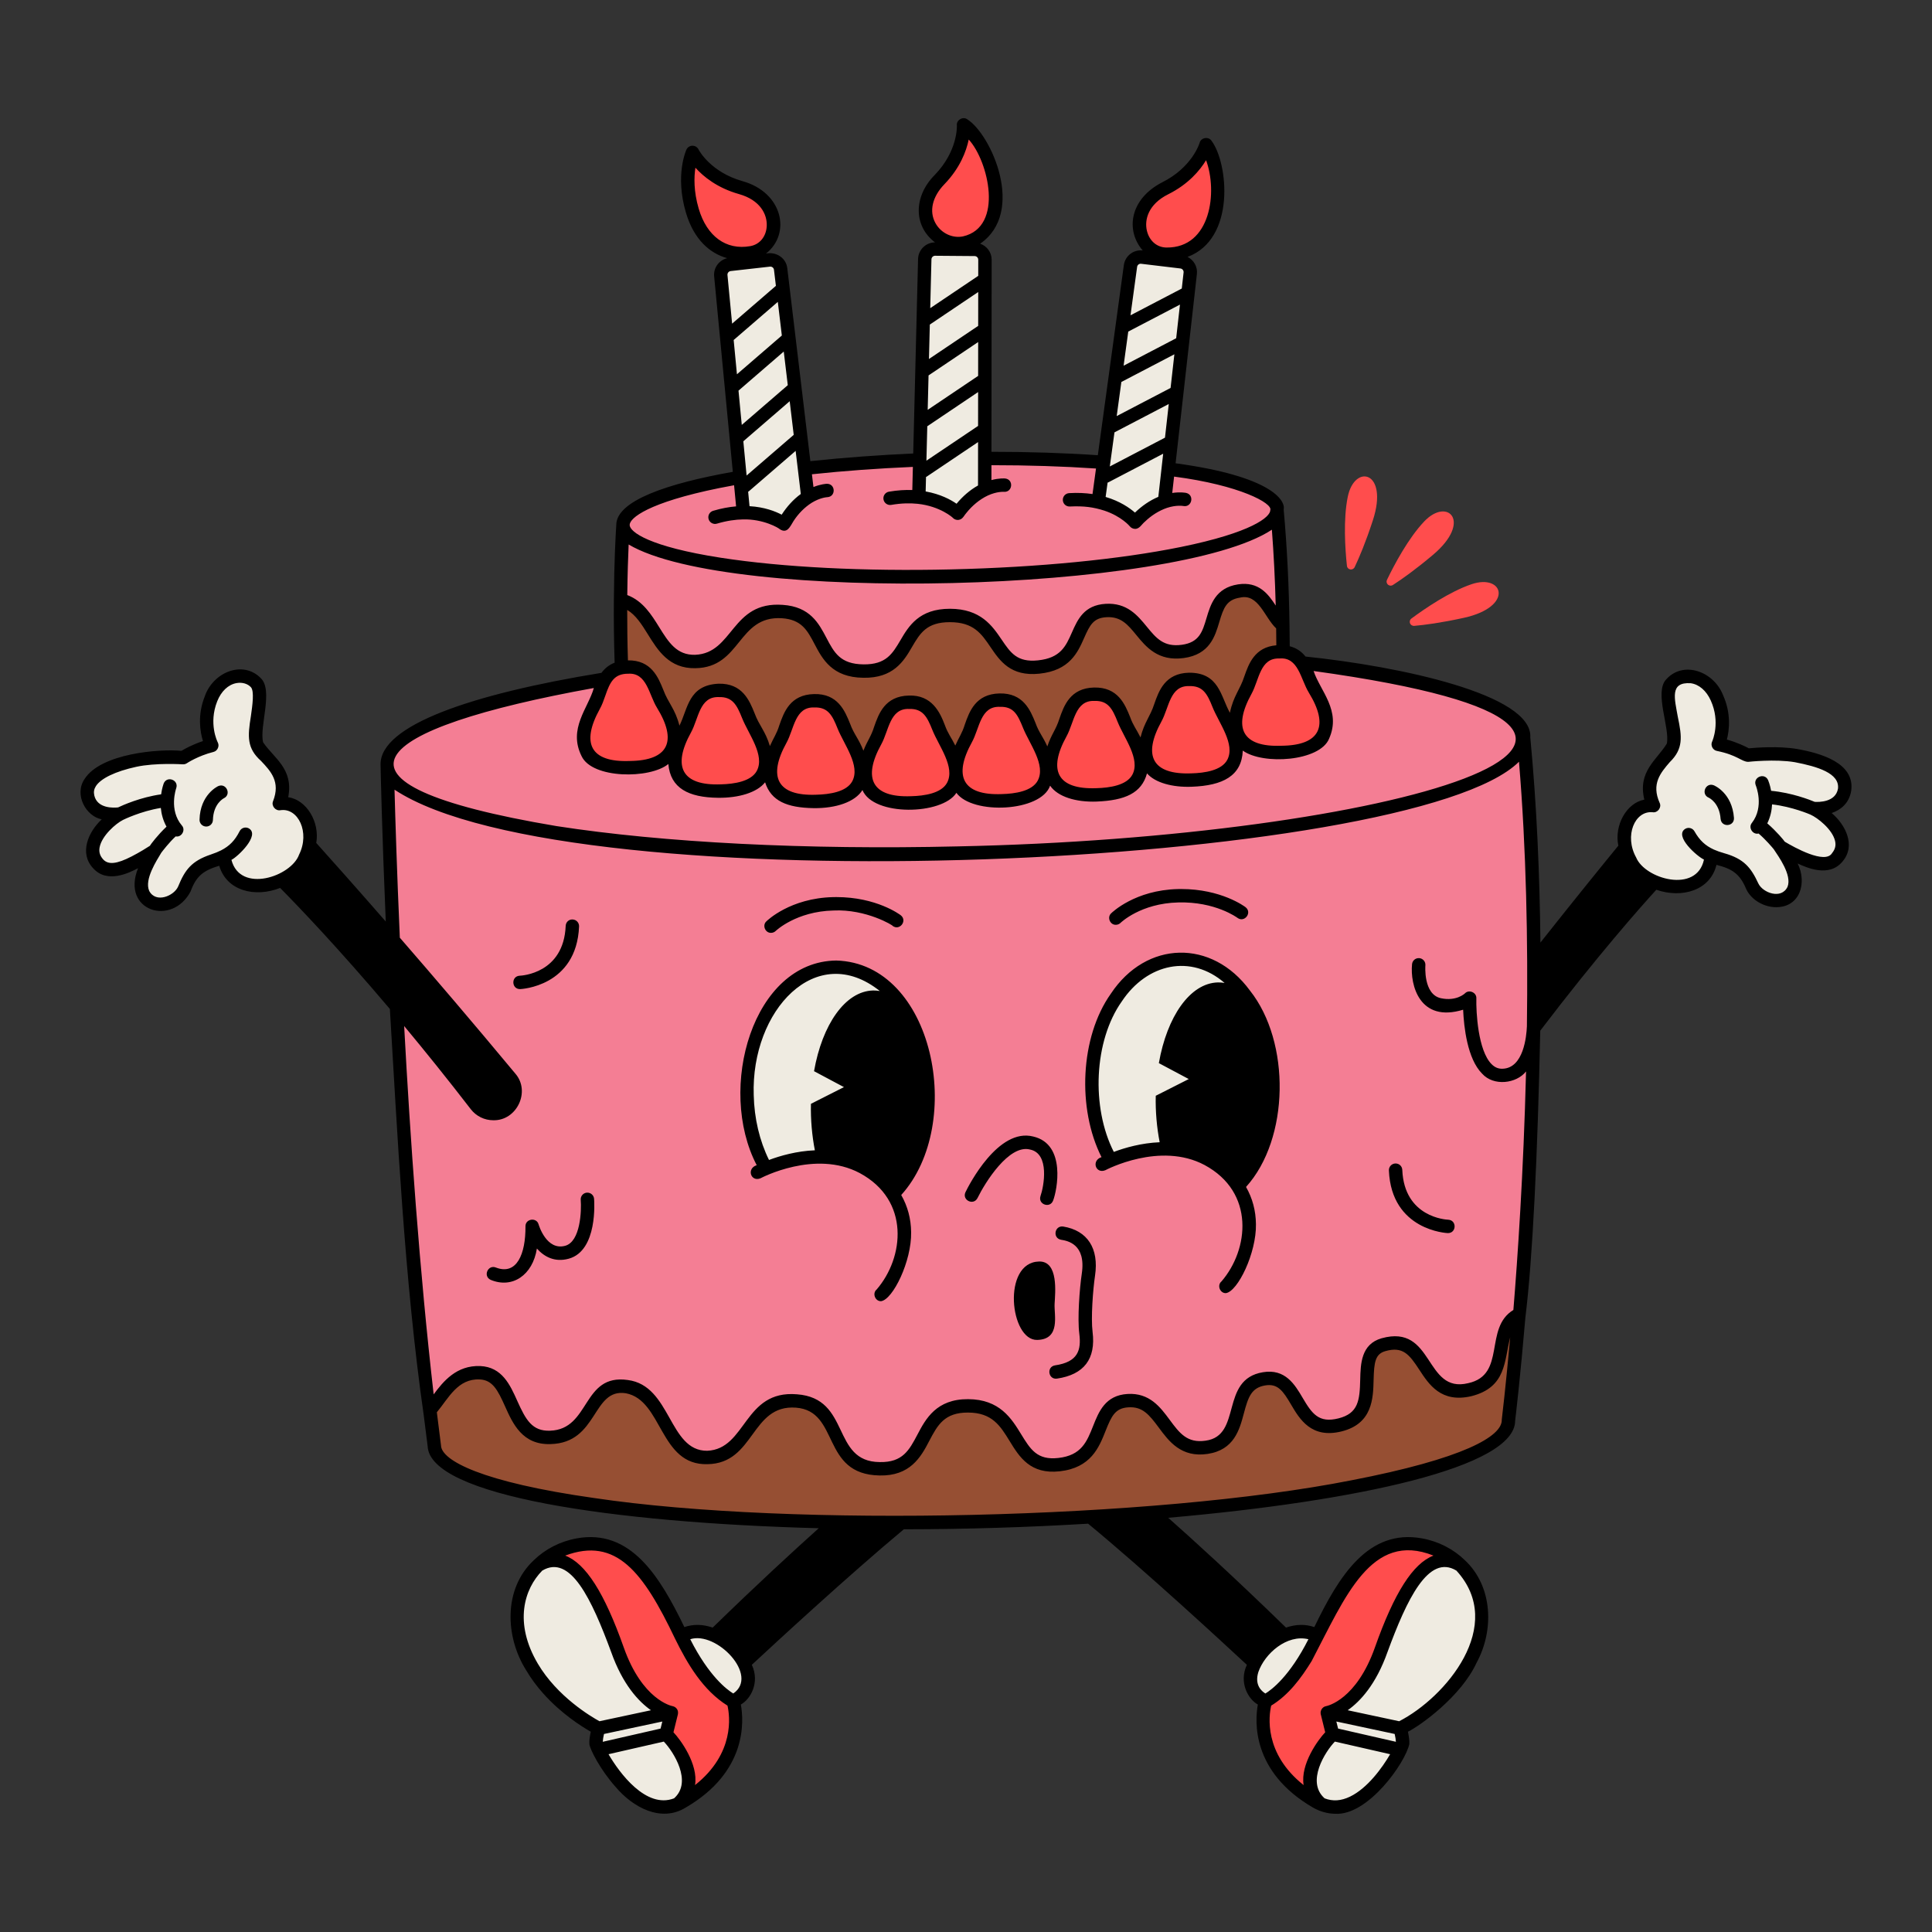
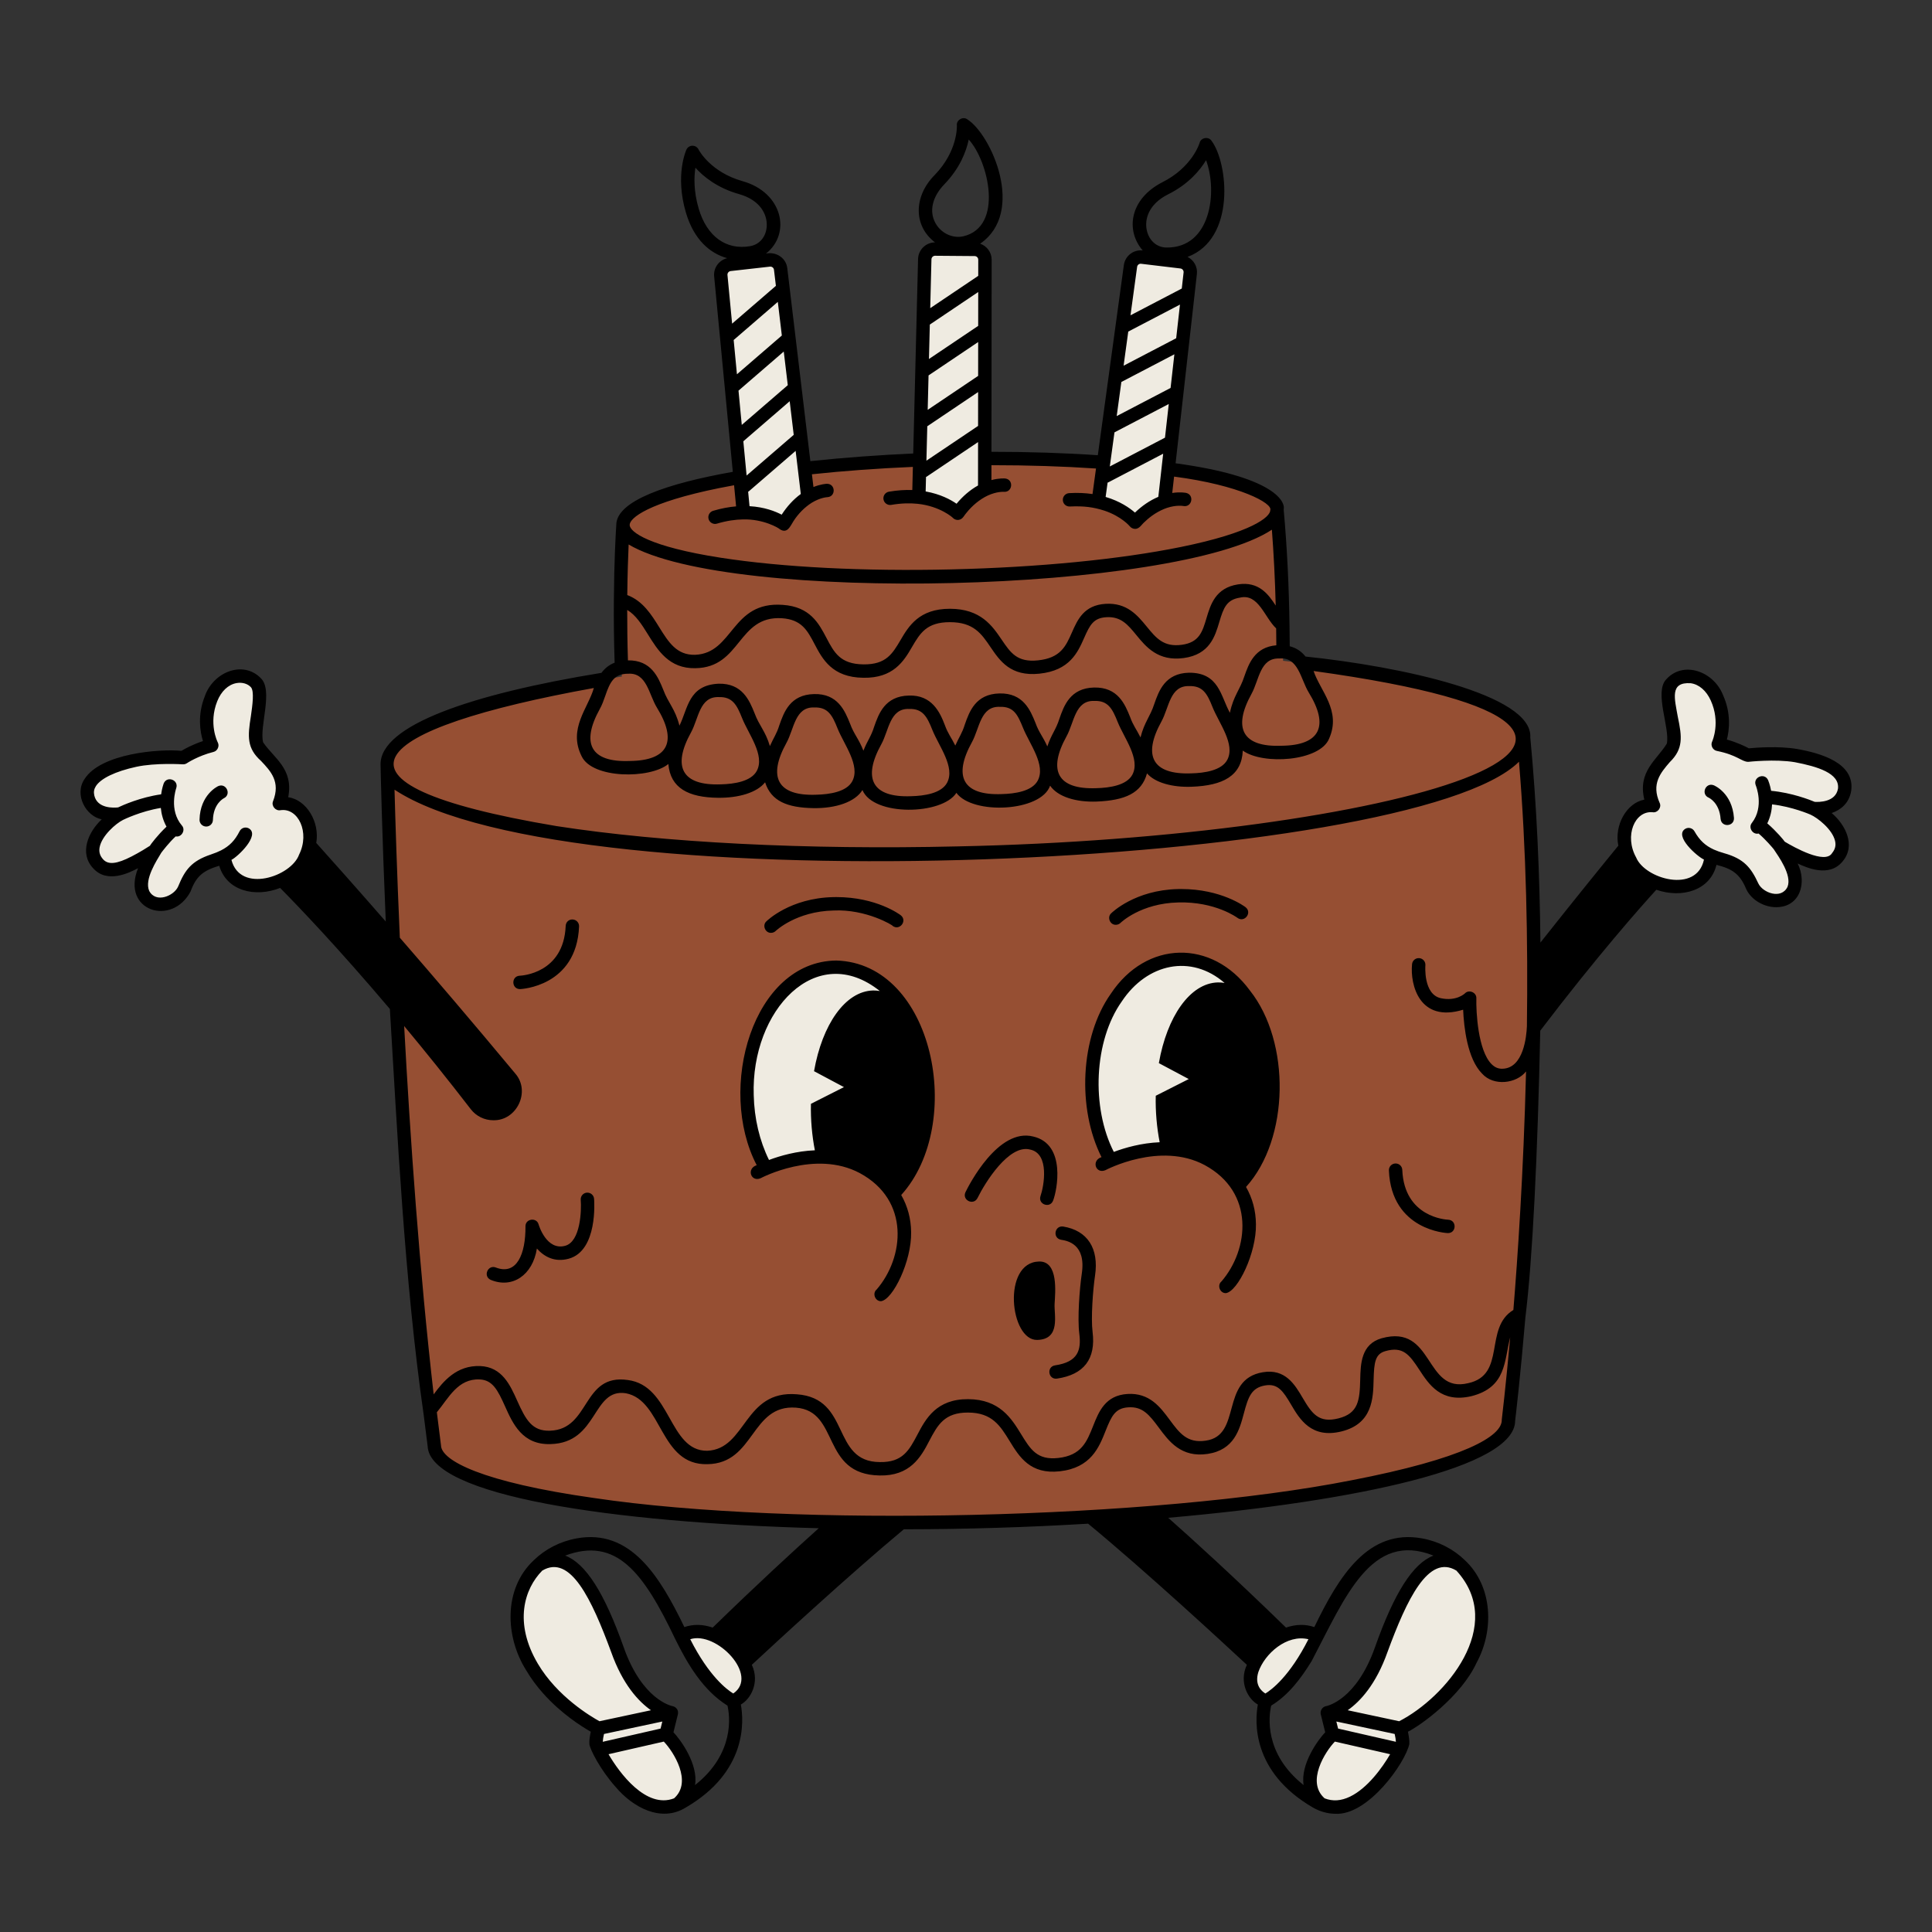
<svg xmlns="http://www.w3.org/2000/svg" version="1.1" id="Capa_1" x="0px" y="0px" viewBox="0 0 1200 1200" enable-background="new 0 0 1200 1200" xml:space="preserve">
  <rect x="0" y="0" width="1200" height="1200" fill="#333333" stroke="none" />
  <g>
    <path fill="#964F33" d="M936.902,882.286c1.532,71.746-664.917,87.499-667.143,15.589   c-24.689-187.873-29.238-422.942-29.238-422.942c-0.494-21.131,57.012-41.19,145.721-54.741c-1.365-34.88-1.107-61.58,0.685-93.989   h0c0.017-47.519,403.983-56.947,406.231-9.492c2.174,23.776,3.26,48.103,3.635,71.867h0c0.123,7.84,0.16,15.186,0.143,21.848   c89.981,9.36,148.92,26.78,149.416,48.013l0,0C965.087,654.111,936.902,882.286,936.902,882.286z" />
-     <path fill="#F47E94" d="M796.794,388.578c-9.181-8.03-11.219-23.981-27.242-21.496c-23.374,3.624-8.766,33.937-34.883,37.523   c-26.116,3.587-24.347-26.76-47.682-25.403c-23.336,1.357-10.938,31.913-41.856,35.096c-30.918,3.182-21.447-31.992-55.083-32.018   c-33.635-0.026-20.783,34.85-53.717,34.536c-32.934-0.313-20.29-34.972-50.431-36.973c-30.141-2.002-27.614,30.409-54.09,31.027   c-25.586,0.598-24.38-33.031-46.383-38.196c0.213-27.612,1.501-46.471,1.501-46.471h0c-0.469-20.084,90.088-38.491,202.266-41.113   c112.178-2.621,203.496,11.536,203.965,31.621C795.476,341.888,796.458,367.092,796.794,388.578z M946.353,458.439   c-0.468-20.01-52.851-36.631-134.193-46.314c1.359,2.419,2.397,4.996,3.367,7.399c1.037,2.572,2.02,5.001,3.241,6.929   c3.666,5.789,11.543,20.462,5.548,31.664c-4.086,7.63-13.598,11.673-28.274,12.017c-0.639,0.014-1.27,0.022-1.89,0.022   c-10.923,0-18.853-2.354-23.776-6.936c0.44,4.094,0.018,8.264-2.004,12.043c-4.086,7.63-13.598,11.673-28.274,12.017   c-0.639,0.014-1.27,0.022-1.89,0.022c-13.403,0-22.353-3.502-26.683-10.387c-0.19,2.594-0.809,5.152-2.092,7.549   c-4.086,7.63-13.598,11.673-28.274,12.017c-0.639,0.014-1.27,0.022-1.89,0.022c-13.622,0-22.671-3.598-26.917-10.709   c-0.16-0.268-0.274-0.548-0.418-0.82c-0.33,1.074-0.728,2.136-1.277,3.163c-4.083,7.633-13.595,11.675-28.273,12.019   c-0.639,0.014-1.27,0.022-1.89,0.022c-13.248,0-22.132-3.432-26.515-10.156c-4.256,7.246-13.608,11.116-27.898,11.451   c-0.639,0.014-1.27,0.022-1.89,0.022c-13.622,0-22.671-3.599-26.917-10.709c-0.596-0.998-1.042-2.04-1.422-3.097   c-0.13,0.279-0.232,0.564-0.379,0.839c-4.086,7.633-13.598,11.676-28.276,12.019c-0.639,0.014-1.27,0.022-1.89,0.022   c-13.622,0-22.671-3.599-26.914-10.706c-1.393-2.335-2.131-4.862-2.442-7.443c-4.184,7.408-13.601,11.353-28.055,11.692   c-0.639,0.014-1.27,0.022-1.89,0.022c-13.622,0-22.674-3.598-26.917-10.706c-2.198-3.683-2.814-7.833-2.563-11.946   c-4.969,5.084-13.413,7.839-25.315,8.118c-0.639,0.014-1.27,0.022-1.89,0.022c-13.622,0-22.671-3.599-26.914-10.706   c-6.512-10.912,0.674-25.934,4.064-31.888c1.132-1.982,1.998-4.454,2.913-7.072c0.857-2.445,1.784-5.069,3.038-7.552   c-80.813,13.473-132.371,32.523-131.904,52.536c0,0,4.129,218.895,25.867,401.532c7.257-7.143,13.995-24.585,31.738-23.826   c23.225,0.993,15.824,41.111,43.716,40.151c27.892-0.958,22.378-35.244,47.479-31.529c25.101,3.716,22.923,44.633,50.033,43.999   c27.11-0.634,24.437-37.442,55.307-35.091c30.87,2.352,18.012,41.675,51.738,42.116c33.725,0.441,20.473-39.194,54.915-39.077   c34.443,0.117,24.836,40.034,56.487,36.502c31.651-3.532,18.876-38.262,42.769-39.743c23.892-1.48,22.159,32.975,48.892,28.971   c26.734-4.005,11.696-38.463,35.622-42.519c23.832-4.038,17.527,36.053,47.257,28.598c29.73-7.455,5.563-43.633,26.928-49.792   c29.082-8.383,22.21,35.125,53.581,27.938c28.014-6.417,11.866-37.57,31.103-46.976   C950.819,733.265,958.581,586.164,946.353,458.439z" />
-     <path fill="#FF4D4D" d="M455.393,1056.535c0,0,12.104,37.145-31.52,62.545c-28.053,16.334-53.431-32.795-53.655-36.099   c-0.224-3.305,1.53-9.507,1.53-9.507s-26.625-13.193-41.302-38.065c-21.826-36.987-2.429-70.188,28.475-75.805   c30.904-5.617,47.904,22.235,64.122,56.422C439.26,1050.214,455.393,1056.535,455.393,1056.535z M882.486,959.605   c-30.904-5.617-47.904,22.235-64.121,56.422c-16.218,34.187-32.351,40.508-32.351,40.508s-12.104,37.145,31.521,62.545   c28.053,16.334,53.431-32.795,53.655-36.099c0.224-3.305-1.53-9.507-1.53-9.507s26.625-13.193,41.302-38.065   C932.787,998.422,913.39,965.222,882.486,959.605z M724.838,157.903c15.056-0.208,28.976-10.243,31.169-32.617   c2.217-22.624-6.899-35.438-6.899-35.438s-4.816,16.846-25.368,27.098C698.401,129.586,706.579,158.156,724.838,157.903z    M598.981,150.895c15.504-3.157,23.178-20.39,17.795-42.218c-5.443-22.071-18.306-31.118-18.306-31.118s1.069,17.489-14.896,34   C563.889,131.915,581.086,154.539,598.981,150.895z M466.715,156.98c17.984-3.171,20.666-32.767-6.593-40.438   c-22.108-6.222-29.994-21.867-29.994-21.867s-6.555,14.294-0.14,36.103C436.333,152.345,451.886,159.595,466.715,156.98z    M794.153,470.155c0.62,0,1.251-0.008,1.89-0.022c14.676-0.344,24.188-4.386,28.274-12.017c5.995-11.202-1.882-25.875-5.548-31.664   c-1.221-1.928-2.204-4.357-3.241-6.929c-3.2-7.92-7.078-17.768-21.077-17.451c-13.896,0.325-17.413,10.357-20.237,18.418   c-0.915,2.618-1.782,5.088-2.913,7.072c-2.182,3.83-5.918,11.42-6.58,19.25c-0.685-1.239-1.34-2.339-1.895-3.215   c-1.221-1.928-2.204-4.357-3.241-6.929c-3.198-7.92-7.148-17.77-21.077-17.451c-13.893,0.325-17.41,10.357-20.237,18.42   c-0.915,2.616-1.782,5.085-2.914,7.07c-2.058,3.613-5.498,10.569-6.441,17.918c-1.621-4.11-3.63-7.618-5.029-9.827   c-1.221-1.928-2.204-4.357-3.241-6.929c-3.201-7.92-7.11-17.806-21.077-17.451c-13.893,0.325-17.41,10.357-20.237,18.42   c-0.915,2.616-1.782,5.085-2.913,7.07c-1.68,2.949-4.288,8.126-5.703,13.925c-1.695-4.768-4.033-8.882-5.604-11.361   c-1.221-1.928-2.201-4.357-3.238-6.926c-3.201-7.92-7.067-17.746-21.077-17.454c-13.896,0.325-17.413,10.36-20.24,18.42   c-0.918,2.616-1.782,5.088-2.913,7.07c-1.19,2.089-2.84,5.307-4.208,9.06c-1.542-3.685-3.341-6.823-4.627-8.854   c-1.221-1.928-2.204-4.357-3.241-6.929c-3.201-7.917-7.113-17.703-21.077-17.451c-13.893,0.325-17.41,10.357-20.237,18.42   c-0.915,2.616-1.782,5.085-2.913,7.07c-1.452,2.549-3.596,6.769-5.066,11.611c-1.685-5.727-4.533-10.778-6.349-13.647   c-1.221-1.928-2.201-4.357-3.238-6.926c-3.2-7.92-7.129-17.798-21.077-17.454c-13.896,0.325-17.413,10.357-20.237,18.418   c-0.915,2.618-1.782,5.088-2.913,7.072c-1.294,2.272-3.138,5.87-4.565,10.053c-1.284-7.297-5.047-14.087-7.273-17.599   c-1.221-1.928-2.201-4.357-3.238-6.926c-3.198-7.92-7.213-17.898-21.077-17.456c-13.896,0.325-17.41,10.357-20.237,18.418   c-0.915,2.618-1.782,5.088-2.913,7.072c-0.513,0.902-1.117,2.031-1.743,3.302c-1.028-7.792-5.114-15.198-7.474-18.923   c-1.221-1.928-2.201-4.357-3.238-6.926c-3.198-7.92-7.064-17.816-21.077-17.454c-13.896,0.322-17.41,10.354-20.237,18.415   c-0.915,2.618-1.782,5.09-2.913,7.072c-3.39,5.954-10.576,20.976-4.064,31.888c4.243,7.108,13.292,10.706,26.914,10.706   c0.62,0,1.251-0.008,1.89-0.022c11.902-0.279,20.346-3.033,25.315-8.118c-0.25,4.113,0.365,8.263,2.563,11.946   c4.243,7.108,13.295,10.706,26.917,10.706c0.62,0,1.251-0.008,1.89-0.022c14.454-0.338,23.871-4.284,28.055-11.692   c0.31,2.582,1.048,5.109,2.442,7.443c4.243,7.108,13.292,10.706,26.914,10.706c0.62,0,1.251-0.008,1.89-0.022   c14.678-0.344,24.19-4.386,28.276-12.019c0.147-0.275,0.248-0.56,0.379-0.839c0.38,1.057,0.826,2.098,1.422,3.097   c4.246,7.11,13.295,10.709,26.917,10.709c0.62,0,1.251-0.008,1.89-0.022c14.29-0.335,23.642-4.205,27.898-11.451   c4.383,6.724,13.267,10.156,26.515,10.156c0.62,0,1.251-0.008,1.89-0.022c14.678-0.344,24.19-4.386,28.273-12.019   c0.549-1.026,0.947-2.088,1.277-3.163c0.143,0.272,0.258,0.552,0.418,0.82c4.246,7.11,13.295,10.709,26.917,10.709   c0.62,0,1.251-0.008,1.89-0.022c14.676-0.344,24.188-4.386,28.274-12.017c1.283-2.397,1.902-4.955,2.092-7.549   c4.329,6.885,13.28,10.387,26.683,10.387c0.62,0,1.251-0.008,1.89-0.022c14.676-0.344,24.188-4.386,28.274-12.017   c2.022-3.779,2.444-7.949,2.004-12.043C775.3,467.801,783.23,470.155,794.153,470.155z M913.936,362.885   c-13.57,4.63-28.814,15.034-37.237,21.266c-2.141,1.583-0.883,4.812,1.781,4.577c6.44-0.567,16.665-1.893,30.735-4.986   C940.592,376.848,933.968,356.051,913.936,362.885z M865.223,363.303c5.436-3.5,13.866-9.436,24.878-18.724   c24.556-20.714,9.01-36.034-5.536-20.656c-9.853,10.416-18.497,26.722-23.05,36.159   C860.358,362.48,862.974,364.751,865.223,363.303z M841.443,352.175c2.776-5.838,6.814-15.325,11.279-29.022   c9.957-30.543-11.328-35.374-15.589-14.64c-2.886,14.045-1.642,32.459-0.539,42.878   C836.875,354.039,840.295,354.59,841.443,352.175z" />
    <path fill="#EFEBE1" d="M1036.665,550.229c-25.825-3.501-31.373-28.088-25.806-39.758c5.567-11.67,16.183-10.098,16.183-10.098   c-8.799-19.67,8.724-28.64,12.096-36.924c3.372-8.284-7.157-31.535-1.033-38.813s21.263-6.805,28.287,8.755   c7.024,15.56,0.835,28.942,0.835,28.942c10.608,2.165,18.106,6.73,18.106,6.73s17.181-1.953,30.16,0.245s32.591,7.851,30.198,21.32   c-2.393,13.469-19.555,11.513-19.555,11.513c7.755,3.418,25.019,18.11,15.046,30.323c-5.557,6.806-14.98,3.712-22.721,0.18   c-7.256-3.31-13.026-6.872-13.026-6.872s13.025,16.266,8.686,26.607c-4.716,11.242-21.378,7.525-25.74-1.869   c-4.362-9.394-7.915-13.529-18.476-16.527c-2.718-0.772-4.865-1.509-7.005-2.485C1062.899,531.5,1062.306,553.705,1036.665,550.229   z M330.446,1035.41c14.677,24.872,41.301,38.065,41.301,38.065s-1.754,6.202-1.53,9.506c0.216,3.19,23.883,49.085,50.765,37.544   c18.733-17.504-7.265-43.389-7.265-43.389l3.292-13.327c0,0-20.896-3.511-33.505-39.156   c-12.608-35.641-28.906-65.882-49.331-52.373C319.91,986.404,315.46,1010.013,330.446,1035.41z M455.393,1056.535   c0,0,12.879-5.018,8.383-19.28c-4.496-14.263-24.605-30.274-40.734-21.228C439.26,1050.214,455.393,1056.535,455.393,1056.535z    M907.233,972.281c-20.426-13.51-36.723,16.732-49.331,52.373c-12.609,35.645-33.505,39.156-33.505,39.156l3.292,13.327   c0,0-25.998,25.885-7.265,43.389c26.882,11.541,50.549-34.353,50.765-37.544c0.224-3.304-1.53-9.506-1.53-9.506   s26.625-13.193,41.301-38.065C925.947,1010.013,921.497,986.404,907.233,972.281z M818.364,1016.027   c-16.128-9.046-36.237,6.965-40.734,21.228c-4.496,14.263,8.383,19.28,8.383,19.28S802.146,1050.214,818.364,1016.027z    M576.651,677.657c-1.009-43.19-27.047-77.613-58.156-76.886c-31.109,0.727-55.51,36.329-54.501,79.519   c0.399,17.062,4.714,32.742,11.694,45.441c12.461-5.246,44.671-15.514,69.404,5.419c3.98,3.368,7.113,6.928,9.538,10.592   C568.527,727.215,577.263,703.839,576.651,677.657z M790.818,672.653c-1.009-43.19-27.047-77.613-58.156-76.886   c-31.109,0.727-55.51,36.329-54.501,79.519c0.399,17.062,4.714,32.742,11.694,45.441c12.461-5.246,44.671-15.513,69.404,5.419   c3.981,3.368,7.113,6.929,9.538,10.593C782.695,722.211,791.43,698.834,790.818,672.653z M166.19,549.391   c25.634-4.703,30.027-29.523,23.921-40.92c-6.106-11.398-16.637-9.331-16.637-9.331c7.871-20.06-10.053-28.201-13.808-36.318   s5.676-31.835-0.781-38.819s-21.557-5.804-27.847,10.066c-6.29,15.871,0.518,28.949,0.518,28.949   c-10.495,2.659-17.772,7.569-17.772,7.569s-17.253-1.149-30.115,1.653s-32.189,9.365-29.17,22.708s20.071,10.587,20.071,10.587   c-7.587,3.776-24.146,19.259-13.613,30.993c5.869,6.539,15.137,3.008,22.705-0.881c7.093-3.645,12.691-7.473,12.691-7.473   s-12.251,16.856-7.434,26.984c5.236,11.009,21.707,6.519,25.625-3.069s7.275-13.884,17.684-17.372   c2.679-0.898,4.789-1.734,6.881-2.809C139.109,531.907,140.739,554.06,166.19,549.391z M705.014,324.336   c6.483-7.304,12.951-10.937,18.287-12.723l0.001-0.014l15.974-141.89c0.394-3.502-2.111-6.664-5.61-7.083l-24.393-2.915   c-3.474-0.415-6.638,2.03-7.112,5.496l-20.06,146.563l-0.011,0.009C697.982,315.36,705.014,324.336,705.014,324.336z    M594.858,318.784c5.634-7.977,11.659-12.305,16.764-14.672l-0.001-0.014l0.148-142.786c0.003-3.524-2.837-6.389-6.361-6.417   l-24.565-0.194c-3.498-0.027-6.372,2.754-6.459,6.251l-3.691,147.883l-0.01,0.011C586.874,310.643,594.858,318.784,594.858,318.784   z M486.937,325.451c4.638-8.595,10.101-13.613,14.886-16.574l-0.002-0.014l-16.957-141.776c-0.419-3.499-3.582-6.003-7.084-5.609   l-24.412,2.75c-3.477,0.392-5.997,3.497-5.664,6.979l14.049,147.261l-0.009,0.012C478.035,318.325,486.937,325.451,486.937,325.451   z" />
    <path d="M1149.785,491.353c2.614-17.586-19.209-23.592-33.597-26.145c-11.402-1.933-25.544-0.837-29.966-0.417   c-2.207-1.194-7.127-3.617-13.63-5.437c1.489-5.77,2.781-16.178-2.41-27.675c-5.837-14.758-24.684-21.513-35.26-9.72   c-7.637,8.037,2.412,30.108,0.364,39.922c-6.178,10.15-18.229,17.253-13.964,34.775c-11.071,2.099-18.773,15.929-16.142,28.607   c-8.956,10.927-26.18,32.104-48.403,60.182c-0.448-42.405-2.278-85.339-6.294-127.443c1.708-26.708-81.473-44.198-139.591-50.202   c-2.329-2.899-5.441-5.285-9.822-6.412c-0.02-4.07-0.064-8.348-0.132-12.764c-0.359-24.358-1.455-48.034-3.626-72.154   c1.319-5.842-8.223-20.757-67.14-28.711c0.811-7.202,12.791-113.621,13.237-117.586c0.508-4.508-1.956-8.667-5.805-10.6   c30.117-11.226,25.218-58.369,14.894-72.136c-1.869-2.812-6.564-2.015-7.389,1.27c-0.043,0.149-4.53,15.19-23.226,24.518   c-20.458,10.545-22.76,30.108-12.113,42.357l-0.004-0.001c-5.692-0.715-10.95,3.385-11.727,9.063l-16.163,118.103   c-20.614-1.404-42.892-2.125-66.072-2.122l0.124-119.309c0.004-4.613-3.001-8.519-7.142-9.956   c28.506-19.632,6.811-67.874-7.924-77.201c-2.691-2.016-6.83,0.279-6.547,3.633c0.035,0.647,0.647,16.002-13.733,30.875   c-13.139,13.191-13.408,31.608,0.163,41.879c-5.669,0.026-10.377,4.617-10.523,10.303l-3.014,120.832   c-20.562,0.916-42.531,2.478-63.886,4.74c-0.823-6.894-13.924-116.413-14.331-119.829c-0.73-6.441-7.057-10.444-13.251-9.069   c15.848-12.5,10.377-37.99-14.495-44.987c-19.913-5.599-27.115-19.17-27.416-19.753c-0.72-1.416-2.117-2.258-3.78-2.269   c-1.598,0.03-3.038,0.972-3.704,2.426c-0.295,0.642-7.127,15.975-0.352,39.009c5.011,17.035,15.054,25.463,25.67,28.414   c-5.038,1.2-8.603,5.964-8.103,11.238l3.657,38.324c-0.001-0.003,7.933,83.142,7.933,83.145   c-41.237,7.317-72.147,18.083-72.368,32.826c-0.432,7.112-1.319,22.114-1.506,46.827c-0.091,11.685,0.01,24.902,0.475,38.889   c-3.613,1.394-6.22,3.663-8.188,6.312c-80.66,13.153-137.72,32.622-137.204,57.089c0,0.001,0,0.003,0,0.003   c0,0.006,0,0.016,0.001,0.022c0.048,2.39,0.823,40.407,3.23,97.329c-18.834-21.576-33.867-38.441-43.163-48.79   c2.263-12.96-6.018-26.791-17.416-28.415c3.436-17.709-8.925-24.233-15.575-34.084c-2.508-9.719,6.508-32.214-1.5-39.898   c-11.12-11.287-29.617-3.659-34.765,11.359c-4.647,11.724-2.873,22.059-1.116,27.756c-6.412,2.12-11.212,4.774-13.365,6.068   c-13.889-1.317-50.057,1.607-60.175,17.489c-6.6,9.674,0.772,23.136,10.665,25.067c-8.346,7.763-14.174,20.993-5.32,30.388   c8.772,9.772,22.522,2.699,27.702,0.038c0.062-0.03,0.122-0.062,0.184-0.095c-10.696,26.571,21,36.533,32.647,14.413   c3.493-9.687,8.141-13.044,17.77-15.927c4.567,15.652,22.276,19.937,37.821,13.775c11.547,11.682,36.154,37.364,68.163,75.188   c4.551,75.223,9.045,168.788,21.04,252.41c0.785,6.418,1.589,12.794,2.419,19.111c1.317,30.785,113.957,47.568,242.921,50.996   c-15.139,13.573-37.975,34.548-65.875,61.711c-6.137-2.116-12.115-2.213-17.591-0.309c-15.361-31.821-33.549-61.153-66.888-55.103   c-10.296,1.871-19.544,6.68-26.643,13.582c-18.954,17.72-17.858,47.576-4.668,68.428c3.091,5.238,6.668,9.968,10.413,14.184   c11.235,12.649,23.981,20.672,29.657,23.897c-0.488,2.331-1.042,5.24-0.853,7.725c0.271,2.993,6.644,15.809,16.4,26.696   c10.456,12.389,28.031,22.225,43.486,12.648c38.117-22.193,36.072-53.613,34.179-63.959c5.918-3.255,11.962-13.589,6.825-24.673   c14.205-13.207,59.686-55.216,94.4-84.176c38.139-0.026,76.479-1.2,114.47-3.479c35.138,28.957,83.812,73.911,98.596,87.656   c-5.137,11.09,0.907,21.412,6.826,24.672c-1.894,10.347-3.94,41.767,34.179,63.96c4.238,2.424,8.966,3.841,13.836,3.888   c20.377,1.26,43.554-31.589,46.063-43.301c0-0.001,0-0.002,0-0.003c0.148-2.281-0.346-5.257-0.869-7.655   c7.657-3.744,32.998-21.873,42.651-42.841c10.966-20.149,10.113-47.393-7.249-63.668c-7.099-6.902-16.347-11.711-26.643-13.582   c-33.389-6.06-51.533,23.285-66.889,55.103c-5.476-1.904-11.456-1.807-17.591,0.309c-32.828-31.961-58.633-55.342-73.154-68.197   c117.767-10.339,215.389-31.44,215.467-60.211c0.347-2.882,3.18-26.758,6.354-64.045c4.525-36.635,7.623-101.184,9.251-178.301   c35.504-46.596,62.349-76.85,72.089-87.53c15.834,5.526,33.509,0.486,37.355-15.459c9.764,2.446,14.544,5.555,18.496,15.079   c3.038,6.544,10.815,11.22,18.594,11.22c14.993-0.035,19.212-15.336,13.343-27.139c0.062,0.027,0.127,0.057,0.19,0.084   c5.293,2.415,19.363,8.83,27.67-1.332c8.402-9.802,1.965-22.742-6.734-30.107C1143.233,503.099,1148.412,499.081,1149.785,491.353z    M81.762,531.946c-9.271,4.766-14.567,5.307-17.711,1.803c-2.025-2.255-2.713-4.644-2.163-7.516   c1.37-7.167,10.056-14.746,14.535-16.974c0.002-0.001,0.004-0.003,0.006-0.004c0.003-0.002,0.007-0.003,0.01-0.004   c0.119-0.058,10.931-5.413,23.456-7.428c0.348,3.707,1.359,7.722,3.523,11.631c-5.525,5.245-9.767,10.913-10.331,11.897   C91.265,526.541,86.904,529.302,81.762,531.946z M185.783,530.785c-4.819,13.642-36.566,24.369-42.034,3.299   c3.849-1.87,18.227-15.532,10.674-19.635c-2.039-1.042-4.552-0.227-5.592,1.822c-2.933,5.798-6.295,9.201-11.499,11.893   c-1.855,0.907-3.705,1.709-6.426,2.609c-11.965,4.007-16.051,9.561-20.213,19.742c-2.469,5.916-13.841,10.766-18.02,2.854   c-3.179-7.177,4.786-19.108,7.528-23.752c0.696-0.926,4.767-6.281,8.915-10.113c3.653,0.769,6.385-4.002,3.833-6.785   c-8.204-9.631-3.59-22.896-3.506-23.137c1.793-5.148-5.821-7.963-7.806-2.873c-0.1,0.272-1.025,2.85-1.55,6.67   c-12.821,1.785-23.953,6.798-26.719,8.117c-2.512,0.278-12.917,0.915-14.813-7.468c-0.474-2.101-0.165-3.915,0.98-5.713   c3.081-4.841,12.201-9.22,25.019-12.011c12.12-2.643,28.788-1.576,28.953-1.565c0.915,0.054,1.839-0.187,2.602-0.704   c0.068-0.043,6.788-4.533,16.468-6.986c2.53-0.578,3.906-3.659,2.678-5.935c-0.241-0.471-5.816-11.719-0.349-25.512   c2.469-6.236,6.813-10.357,11.911-11.307c3.506-0.661,6.964,0.311,9.014,2.532c2.223,2.402,0.937,11.421-0.003,18.009   c-2.034,12.697-2.558,19.869,6.328,27.826c5.986,6.342,12.178,12.897,7.445,24.96c-1.236,2.898,1.568,6.229,4.625,5.61   C185.208,501.614,192.636,517.001,185.783,530.785z M334.028,1033.294c-14.982-25.384-8.437-46.412,2.778-57.763   c17.534-10.457,30.725,17.945,42.779,50.508c7.173,20.28,17.033,30.794,24.741,36.227l-31.969,6.827   C367.083,1066.208,346.16,1053.852,334.028,1033.294z M375.154,1077.001l36.224-7.736l-1.084,4.389l-35.917,8.207   C374.445,1080.548,374.774,1078.695,375.154,1077.001z M418.67,1116.977c-17.365,6.712-33.942-15.804-40.705-27.406l34.326-7.843   C418.267,1087.925,430.294,1106.697,418.67,1116.977z M431.705,1108.742c2.11-13.068-9.073-28.221-13.409-32.794l2.751-11.142   c0.128-0.616,0.133-1.242,0.03-1.866c-0.36-1.691-1.713-2.889-3.336-3.225c-0.761-0.144-18.807-3.921-30.315-36.448   c-12.035-34.017-23.618-52.176-36.373-57.064c31.624-11.725,48.405,10.025,68.231,51.605c7.788,15.825,17.335,32.056,32.571,41.59   C453.302,1065.699,456.534,1089.06,431.705,1108.742z M455.445,1051.86c-3.951-2.399-15.095-10.739-26.73-33.708   C444.973,1012.89,471.757,1040.724,455.445,1051.86z M838.522,1115.919c-5.543,2.675-10.717,3.025-15.786,1.059   c-11.628-10.277,0.411-29.065,6.379-35.25l34.327,7.843C858.594,1097.887,849.424,1110.66,838.522,1115.919z M831.112,1073.654   l-1.084-4.389l36.226,7.736c0.38,1.694,0.708,3.547,0.776,4.86L831.112,1073.654z M904.6,975.531   c31.169,34.08-6.864,78.881-35.553,93.561l-31.967-6.827c7.708-5.432,17.568-15.946,24.742-36.225   C873.765,993.578,887.236,964.983,904.6,975.531z M814.695,1031.714c20.807-39.637,36.904-80.934,75.658-65.51   c-12.755,4.888-24.338,23.047-36.373,57.064c-11.508,32.527-29.554,36.304-30.275,36.44c-2.329,0.365-3.92,2.828-3.347,5.099   c0,0,2.751,11.142,2.751,11.142c-4.333,4.567-15.518,19.733-13.409,32.793c-24.828-19.682-21.594-43.041-20.147-49.342   C800.355,1052.847,808.139,1042.374,814.695,1031.714z M781.598,1038.506c3.923-11.39,17.693-23.596,31.092-20.354   c-11.662,23.023-22.828,31.349-26.733,33.716C783.418,1050.325,779.104,1046.413,781.598,1038.506z M794.614,409.005   c11.849-1.113,13.172,12.755,18.296,21.158c12.63,20.531,7.391,32.827-17.031,33.038c-24.394,0.935-30.216-11.098-18.552-32.208   C782.116,422.335,782.579,408.541,794.614,409.005z M725.598,120.667c12.558-6.266,19.682-14.833,23.519-21.158   c7.254,19.618,2.986,54.494-24.516,54.237c-5.905-0.002-10.692-4.048-12.225-10.359   C710.687,136.434,713.276,126.813,725.598,120.667z M706.282,165.769c0.162-1.208,1.262-2.104,2.499-1.931l24.391,2.916   c1.227,0.146,2.109,1.264,1.974,2.488l-1.122,9.969l-31.858,16.633L706.282,165.769z M700.782,205.953l32.118-16.769l-2.354,20.903   l-32.664,17.054L700.782,205.953z M696.499,237.25l32.925-17.191l-2.354,20.903l-33.471,17.475L696.499,237.25z M692.215,268.547   l33.731-17.612l-2.354,20.903l-34.277,17.896L692.215,268.547z M687.942,299.77c0.153-0.058,0.31-0.095,0.458-0.172l34.07-17.788   l-3.017,26.792c-5.367,2.255-10.265,5.69-14.506,9.781c-3.356-2.933-9.329-7.089-18.222-9.724L687.942,299.77z M586.562,114.45   c9.756-10.091,13.62-20.543,15.133-27.783c12.214,13.28,22.036,54.291-3.548,60.154c-6.66,1.365-13.727-2.042-17.147-8.28   C576.982,131.213,579.062,122.208,586.562,114.45z M578.539,161.057c0.032-1.222,1.055-2.209,2.272-2.199l24.567,0.195   c1.232,0.008,2.234,1.021,2.234,2.253l-0.01,10.035l-29.819,20.062L578.539,161.057z M577.527,201.597l30.063-20.226l-0.022,21.041   l-30.575,20.573L577.527,201.597z M576.739,233.178l30.819-20.737l-0.022,21.041l-31.33,21.081L576.739,233.178z M575.951,264.756   l31.574-21.244l-0.022,21.041l-32.086,21.587L575.951,264.756z M575.165,296.245c0.144-0.074,0.298-0.114,0.436-0.207   l31.892-21.457l-0.028,26.96c-5.078,2.834-9.572,6.798-13.333,11.336c-3.661-2.543-10.059-6.001-19.192-7.631L575.165,296.245z    M497.388,306.826c-4.707,3.417-8.687,7.906-11.878,12.846c-3.942-2.084-10.706-4.749-19.966-5.274l-0.857-8.98   c0.133-0.089,0.284-0.133,0.408-0.24l29.091-25.122L497.388,306.826z M490.497,249.208l2.498,20.885l-29.267,25.273l-2.031-21.288   L490.497,249.208z M486.807,218.352l2.499,20.892l-28.578,24.678l-2.032-21.292L486.807,218.352z M485.616,208.392l-27.888,24.085   l-2.032-21.292l27.422-23.68L485.616,208.392z M433.979,129.605c-3.171-10.782-2.938-19.601-2.05-25.439   c4.952,5.494,13.555,12.577,27.066,16.379c13.257,3.728,17.6,12.696,17.242,19.845c-0.328,6.55-4.349,11.453-10.246,12.493   C451.016,155.531,439.042,146.823,433.979,129.605z M454.727,201.029l-2.883-30.216c-0.114-1.216,0.777-2.315,1.99-2.453   l24.412-2.751c1.27-0.119,2.342,0.747,2.488,1.971l1.191,9.961L454.727,201.029z M446.645,303.172   c3.013-0.613,6.134-1.201,9.303-1.778l1.252,13.123c-4.359,0.368-9.118,1.216-14.275,2.756c-2.201,0.658-3.452,2.976-2.794,5.177   c0.658,2.201,2.976,3.452,5.177,2.794c6.097-1.822,11.515-2.557,16.239-2.635c12.653-0.32,22.195,5.386,22.71,6.027   c0.018,0.014,0.064,0.047,0.074,0.056c0.006,0.003,0.023,0.017,0.027,0.019c4.645,2.997,6.435-1.782,8.476-5.01   c2.894-4.523,6.897-8.635,11.339-11.424c5.218-3.19,9.325-3.459,9.669-3.475c5.43-0.27,5.236-8.31-0.228-8.315   c-0.315,0.007-3.686,0.15-8.368,2.008l-0.947-7.917c19.66-2.096,40.78-3.644,62.703-4.583l-0.358,14.372   c-4.371-0.156-9.197,0.116-14.499,1.028c-2.264,0.39-3.785,2.54-3.395,4.803c0.393,2.266,2.564,3.788,4.803,3.395   c6.271-1.079,11.737-1.159,16.436-0.67c14.011,1.487,21.944,8.676,21.918,8.793c1.112,1.103,2.834,1.539,4.312,0.986   c1.924-0.611,2.759-2.774,4.014-4.121c3.557-4.48,8.243-8.431,13.321-10.813c5.555-2.537,9.659-2.313,10.011-2.289   c5.403,0.384,6.2-7.658,0.769-8.283c-0.317-0.035-3.679-0.298-8.547,0.985l0.009-9.243c22.775-0.005,44.688,0.703,64.95,2.067   l-2.171,15.863c-4.328-0.639-9.156-0.898-14.528-0.571c-2.293,0.135-4.04,2.104-3.904,4.397c0.135,2.291,2.033,4.034,4.397,3.904   c8.642-0.393,14.488,0.347,21.495,2.601c10.529,3.541,15.637,9.593,15.719,9.722c0.769,0.948,1.916,1.505,3.127,1.573   c2.901,0.141,4.296-2.95,6.272-4.505c3.853-3.742,8.697-6.827,13.658-8.525c5.802-1.906,9.859-1.231,10.207-1.169   c5.345,0.995,7-6.931,1.684-8.145c-0.311-0.062-3.624-0.695-8.605,0.039l1.144-10.164c40.872,5.338,61.318,16.603,59.756,20.786   c0.104,4.302-11.485,13.974-55.558,22.933c-37.97,7.717-88.628,12.661-142.643,13.923c-54.023,1.267-104.847-1.313-143.141-7.246   c-44.441-6.891-56.469-16.01-56.569-20.313C390.987,321.804,402.575,312.132,446.645,303.172z M390.461,338.193   c62.331,37.027,340.448,29.904,399.529-9.188c1.13,14.82,1.942,30.547,2.382,47.111c-4.587-7.007-10.492-15.16-23.457-13.146   c-13.945,2.163-17.048,12.585-19.541,20.957c-2.507,8.424-4.489,15.074-15.271,16.555c-11.296,1.57-15.962-4.108-21.843-11.286   c-5.735-6.994-12.285-14.936-25.514-14.148c-13.444,0.783-17.424,9.788-20.938,17.735c-3.777,8.548-7.04,15.929-21.101,17.375   c-12.951,1.338-16.98-4.641-22.587-12.902c-5.784-8.521-12.981-19.124-32.067-19.138c-19.227-0.027-25.659,10.822-30.77,19.528   c-4.985,8.461-8.992,15.155-22.91,15.009c-14.475-0.138-18.258-7.327-23.045-16.433c-4.784-9.095-10.208-19.406-27.153-20.532   c-32.139-2.375-30.433,30.083-54.462,31.02c-11.389,0.273-16.46-7.804-22.266-17.151c-4.779-7.701-10.138-16.327-19.834-19.958   C389.754,356.654,390.127,345.784,390.461,338.193z M402.383,393.947c6.244,10.059,13.265,21.42,29.524,21.082   c28.576-0.391,26.105-32.723,53.715-31.036c12.301,0.816,15.851,7.563,20.343,16.106c4.849,9.217,10.885,20.689,30.326,20.876   c18.385,0.31,24.969-10.064,30.158-19.105c5.068-8.629,9.123-15.452,23.597-15.431c14.684,0.011,19.552,7.183,25.19,15.491   c5.84,8.6,12.477,18.347,30.32,16.506c18.867-1.941,23.855-13.222,27.859-22.287c3.574-8.088,5.813-12.328,13.812-12.796   c9.044-0.509,13.265,4.614,18.599,11.12c6.003,7.324,13.484,16.422,29.408,14.253c16.094-2.212,19.43-13.417,22.111-22.422   c2.616-8.784,4.503-13.817,12.842-15.112c11.467-2.688,15.087,12.092,22.46,19.124c0.051,3.616,0.083,7.11,0.101,10.488   c-13.458,1.118-17.145,11.529-19.845,19.232c-2.694,8.405-6.802,12.086-8.982,22.691c-5.809-10.372-6.699-25.002-25.446-24.895   c-14.854,0.349-18.702,11.329-21.512,19.347c-2.529,7.946-6.144,11.172-8.57,20.842c-2.559-5.139-4.566-7.375-6.46-12.665   c-3.184-7.879-7.552-18.653-22.395-18.323c-14.854,0.349-18.702,11.329-21.512,19.346c-2.147,6.905-4.927,9.507-7.512,17.233   c-2.794-6.28-5.192-8.558-7.358-14.588c-3.182-7.877-7.573-18.688-22.393-18.317c-14.854,0.349-18.702,11.329-21.513,19.346   c-1.654,5.405-3.57,7.732-5.897,13.033c-2.572-5.187-4.594-7.419-6.501-12.743c-3.021-7.901-8.034-18.853-22.393-18.32   c-14.854,0.349-18.702,11.329-21.512,19.346c-1.878,6.12-4.173,8.51-6.668,14.91c-2.947-7.602-5.84-10.062-8.311-16.865   c-3.182-7.874-7.611-18.732-22.39-18.317c-14.854,0.349-18.705,11.329-21.515,19.346c-1.645,5.374-3.545,7.7-5.863,12.956   c-2.879-9.554-6.634-12.594-9.53-20.418c-3.184-7.879-7.581-18.699-22.395-18.323c-18.712,0.909-18.943,15.395-24.257,26.057   c-2.676-10.502-6.947-13.971-10.033-22.25c-3.152-7.796-7.476-18.522-21.958-18.31c-0.353-11.074-0.477-21.644-0.46-31.321   C394.955,382.06,398.599,387.855,402.383,393.947z M762.263,471.988c-3.512,6.561-14.08,8.166-22.327,8.359   c-24.403,0.915-30.215-11.086-18.553-32.208c4.794-8.656,5.253-22.453,17.288-21.988c8.484-0.265,11.199,4.829,14.486,13.118   C757.188,449.264,767.417,462.285,762.263,471.988z M703.325,481.188c-3.512,6.561-14.08,8.166-22.328,8.359   c-24.4,0.929-30.214-11.097-18.553-32.208c4.794-8.656,5.253-22.453,17.288-21.988c8.484-0.265,11.199,4.829,14.486,13.118   C698.25,458.465,708.479,471.486,703.325,481.188z M644.549,484.865c-3.512,6.558-14.077,8.164-22.325,8.356   c-24.383,0.952-30.223-11.106-18.555-32.208c4.794-8.655,5.253-22.454,17.288-21.988c8.675-0.293,11.147,4.852,14.486,13.116   C639.479,462.139,649.704,475.16,644.549,484.865z M588.246,486.179c-3.512,6.561-14.08,8.166-22.328,8.359   c-24.381,0.95-30.221-11.103-18.553-32.208c4.794-8.656,5.253-22.453,17.288-21.988c8.484-0.265,11.199,4.829,14.486,13.118   C583.171,463.457,593.4,476.475,588.246,486.179z M529.362,485.253c-3.509,6.561-14.077,8.166-22.325,8.359   c-24.384,0.95-30.221-11.111-18.555-32.208c4.795-8.657,5.254-22.453,17.291-21.988c8.481-0.265,11.196,4.829,14.483,13.116   C524.289,462.528,534.52,475.548,529.362,485.253z M470.059,478.814c-3.509,6.561-14.077,8.169-22.325,8.361   c-24.398,0.908-30.217-11.08-18.555-32.211c4.795-8.657,5.254-22.453,17.291-21.988c8.481-0.265,11.199,4.829,14.486,13.121   C464.985,456.094,475.217,469.109,470.059,478.814z M375.926,432.245c2.944-8.599,5.481-13.837,14.356-13.787   c11.51-0.72,12.711,12.942,17.8,21.166c12.63,20.53,7.392,32.825-17.031,33.038c-24.388,0.922-30.222-11.089-18.555-32.21   C373.936,437.922,374.949,435.036,375.926,432.245z M368.848,427.329c-3.555,12.57-16.118,25.282-7.63,42.29   c6.543,14.184,42.497,14.298,53.909,4.914c1.256,15.044,12.563,20.788,30.887,20.982c12.799,0.16,24.246-3.262,29.202-9.613   c3.75,11.671,13.661,15.767,30.102,16.049c13.871,0.186,25.796-3.824,30.368-11.24c6.825,16.473,49.577,15.547,58.346,1.738   c9.95,13.745,52.531,11.9,58.211-4.455c4.712,6.885,16.066,10.367,28.95,9.871c17.539-0.732,27.853-5.166,31.235-17.514   c5.011,5.833,15.855,8.757,27.703,8.313c19.423-0.707,31.124-6.719,31.79-22.46c12.527,9.09,47.934,6.71,53.618-7.436   c7.699-17.39-5.509-29.566-9.644-41.996c278.127,38.419,44.685,103.533-221.079,108.94c-94.033,2.2-182.55-2.287-249.248-12.625   C187.703,486.539,229.63,452.462,368.848,427.329z M932.776,881.775c0.46,10.38-23.861,24.24-93.439,37.675   c-122.39,24.154-346.989,29.403-470.386,10.989c-69.736-9.852-94.817-23.331-95.034-32.662c-0.832-6.814-1.758-13.668-2.581-20.59   c7.307-8.808,12.978-21.014,26.611-20.393c8.009,0.341,11.204,6.574,15.753,16.717c4.806,10.706,10.736,24.047,28.284,23.435   c29.704-0.729,25.724-34.85,46.726-31.572c22.927,4.295,20.854,44.927,50.74,44.046c29.452-0.423,26.81-37.144,54.892-35.102   c27.495,2.065,15.374,41.498,52.001,42.126c18.852,0.407,25.605-11.294,30.856-21.512c5.175-9.846,9.422-17.648,24.098-17.565   c14.973,0.051,20.004,8.253,25.831,17.751c5.976,9.74,12.769,20.79,31.13,18.726c19.341-2.161,24.377-14.854,28.422-25.057   c3.688-9.293,5.992-14.167,14.145-14.67c8.792-0.579,12.916,4.487,19.019,12.729c6.157,8.312,13.801,18.667,30.234,16.203   c16.455-2.464,19.801-15.028,22.487-25.122c2.702-10.146,4.649-15.959,13.211-17.41c7.901-1.332,11.131,3.398,16.132,11.892   c5.307,9.019,12.577,21.364,31.442,16.641c19.162-4.806,19.541-20.508,19.818-31.975c0.265-11.036,1.032-16.062,7.248-17.854   c10.917-3.146,14.933,2.058,21.114,11.513c6.044,9.252,13.563,20.768,32.246,16.482c22.087-5.527,20.438-22.137,24.226-36.589   C935.172,862.032,932.856,881.124,932.776,881.775z M948.386,637.428c-0.255,6.278-2.1,26.075-15.161,26.38   c-2.607,0.089-4.787-0.842-6.785-2.849c-8.429-8.459-9.677-32.395-9.45-40.905c0.203-3.619-4.586-5.666-7.089-3.062   c-0.217,0.208-5.337,5.036-14.879,3.032c-11.085-2.337-9.707-20.172-9.688-20.402c0.2-2.285-1.487-4.3-3.772-4.506   c-2.315-0.187-4.308,1.484-4.514,3.772c-1.263,12.754,4.563,36.58,31.731,28.26c0.468,10.76,2.607,30.483,11.759,39.676   c7.188,8.078,21.427,6.196,27.318-1.346c-1.565,62.983-5.315,116.942-7.869,148.159c-18.544,11.273-4.173,40.255-28.067,45.473   c-27.338,6.667-21.033-37.026-53.805-27.881c-12.731,3.669-13.027,15.856-13.262,25.647c-0.311,12.921-1.132,20.998-13.528,24.106   c-12.206,3.07-16.406-2.87-22.246-12.791c-4.784-8.126-10.744-18.234-24.694-15.872c-26.957,4.493-12.609,39.367-35.541,42.505   c-11.481,1.711-16.257-4.747-22.314-12.927c-5.87-7.933-12.539-16.904-26.218-16.081c-13.804,0.853-17.819,10.974-21.361,19.904   c-3.886,9.794-7.24,18.252-21.613,19.855c-13.162,1.481-17.324-5.361-23.118-14.806c-5.919-9.647-13.284-21.656-32.896-21.721   c-19.666-0.115-26.322,12.161-31.477,21.992c-5.107,9.65-9.136,17.364-23.397,17.085c-30.321-0.192-17.726-39.65-51.476-42.104   c-33.141-2.761-31.205,34.075-55.721,35.081c-23.988,0.193-22.291-40.502-49.326-43.954c-28.519-4.1-23.111,30.639-48.231,31.485   c-11.172,0.43-15.12-6.751-20.408-18.529c-4.424-9.864-9.442-21.044-22.985-21.623c-14.76-0.582-23.01,9.553-28.945,17.592   c-8.796-76.654-14.582-159.29-18.324-228.781c12.875,15.468,26.76,32.694,41.361,51.629c3.374,4.376,8.532,6.891,14.001,6.891   c14.654,0.357,23.323-17.966,13.649-29.024c-0.003-0.003-0.003-0.003-0.003-0.003c-26.236-31.577-50.864-60.372-71.694-84.359   c-1.817-41.214-2.815-73.855-3.296-91.941c109.873,72.803,632.577,48.365,698.426-17.361   C948.029,527.685,949.077,584.824,948.386,637.428z M1139.772,522.226c0.682,2.843,0.106,5.258-1.811,7.606   c-4.248,7.316-23.752-3.647-29.401-7.035c-0.596-0.935-5.12-6.431-10.869-11.397c1.979-4.006,2.802-8.065,2.976-11.784   c12.607,1.428,23.657,6.27,23.778,6.323c0.006,0.001,0.011,0.004,0.016,0.008C1129.036,507.965,1138.069,515.129,1139.772,522.226z    M1141.597,489.899c-1.503,8.465-11.948,8.312-14.445,8.151c-2.819-1.186-14.178-5.675-27.073-6.861   c-0.704-3.791-1.749-6.322-1.862-6.589c-2.22-4.994-9.707-1.822-7.657,3.249c0.027,0.065,1.369,3.319,1.745,7.821   c0.005,0.038,0.003,0.077,0.009,0.114c0.359,4.524-0.27,10.278-4.177,15.327c-2.42,2.905,0.528,7.525,4.152,6.607   c4.334,3.645,8.662,8.822,9.375,9.69c2.958,4.49,11.462,16.065,8.621,23.365c-3.797,8.093-15.376,3.783-18.133-2.014   c-4.633-9.975-8.973-15.328-21.114-18.775c-2.738-0.763-4.627-1.481-6.557-2.315c-5.317-2.442-8.823-5.686-12.023-11.334   c-1.137-2.001-3.685-2.702-5.67-1.56c-7.349,4.448,7.621,17.409,11.58,19.115c-4.488,21.312-36.705,12.054-42.144-1.328   c-7.458-13.459-0.856-29.075,10.208-28.076c3.123,0.574,5.799-2.948,4.405-5.811c-5.288-11.827,0.588-18.667,6.274-25.279   c8.461-8.257,7.66-15.61,5.022-28.092c-2.011-11.411-5.218-21.844,8.042-20.938c5.136,0.712,9.666,4.625,12.425,10.736   c6.106,13.525,1.059,25.019,0.85,25.485c-1.155,2.335,0.38,5.366,2.943,5.821c12.822,2.596,15.22,6.669,19.406,6.788   c0.171-0.014,16.769-1.86,28.996,0.211C1128.771,476.095,1142.796,480.256,1141.597,489.899z M1076.995,508.029   c0.304,5.454-7.801,6.052-8.296,0.601c-0.739-10.2-7.319-13.148-7.384-13.176c-5.031-2.142-1.967-9.681,3.13-7.706   C1064.911,487.939,1075.874,492.563,1076.995,508.029z M607.151,744.125c-2.491,4.87-9.772,1.317-7.481-3.636   c2.009-4.135,20.27-40.223,42.15-34.558c20.603,4.828,14.667,33.611,12.32,39.667c-1.84,5.173-9.528,2.547-7.89-2.634   c2.092-5.926,5.953-26.488-6.514-28.98C626.676,710.629,611.795,734.597,607.151,744.125z M519.449,596.6   c-51.87,0.521-74.306,79.422-49.443,127.12c-6.474,2.072-3.667,10.622,2.408,8.11c0.37-0.204,33.907-17.936,61.572-3.224   c31.464,16.925,27.587,52.538,10.536,72.302c-2.911,2.364-0.932,7.432,2.749,7.283c7.345-1.025,18.976-24.845,18.651-42.827   c-0.08-8.448-2.185-16.159-6.152-23.121C599.777,697.997,580.001,598.303,519.449,596.6z M542.321,615.202   c-17.343,0.405-31.65,21.236-36.706,50.131l18.579,9.891l-20.502,10.379c-0.253,9.638,0.679,19.904,2.436,28.867   c-11.347,0.47-21.553,3.4-28.488,6.007c-5.878-11.927-9.149-25.772-9.488-40.285c-1.77-52.552,38.793-96.214,78.323-64.651   C545.105,615.31,543.723,615.17,542.321,615.202z M475.967,572.31c0.596-0.59,14.865-14.47,41.511-15.095   c0.68-0.014,1.354-0.022,2.017-0.022c24.878,0,39.351,10.812,39.971,11.286c4.312,3.391-0.678,9.857-5.042,6.612   c0.607-0.109-16.355-10.555-36.751-9.558c-23.164,0.542-35.73,12.569-35.855,12.691c-0.81,0.793-1.863,1.189-2.916,1.189   C475.335,579.539,473.315,574.774,475.967,572.31z M776.345,615.232c-23.574-32.159-64.404-31.194-86.407,2.021   c-19.043,26.852-20.986,71.363-5.765,101.464c-6.475,2.073-3.668,10.618,2.407,8.11c0.37-0.201,33.932-17.953,61.611-3.205   c31.436,16.934,27.532,52.542,10.496,72.286c-2.911,2.359-0.93,7.429,2.749,7.281c7.35-1.034,18.977-24.85,18.653-42.835   c-0.081-8.447-2.187-16.156-6.153-23.117C800.978,707.381,801.752,647.195,776.345,615.232z M756.489,610.198   c-17.343,0.405-31.65,21.236-36.706,50.131l18.579,9.891l-20.502,10.379c-0.253,9.638,0.679,19.904,2.436,28.867   c-11.347,0.47-21.554,3.401-28.489,6.007c-14.072-27.504-12.446-68.967,4.993-93.52c15.684-23.608,43.006-29.488,63.811-11.423   C759.251,610.303,757.879,610.165,756.489,610.198z M690.136,567.303c0.596-0.59,14.862-14.47,41.509-15.093   c0.68-0.014,1.354-0.022,2.017-0.022c24.881,0,39.353,10.812,39.973,11.286c4.312,3.389-0.678,9.861-5.042,6.612   c-0.122-0.092-13.736-10.194-36.754-9.558c-23.367,0.544-35.717,12.555-35.839,12.677c-0.812,0.804-1.874,1.208-2.932,1.208   C689.496,574.543,687.485,569.77,690.136,567.303z M644.226,832.255c-16.985,0.397-21.961-48.169,1.163-48.709   c12.196-0.286,10.013,19.415,9.644,26.328C654.663,816.787,658.911,831.912,644.226,832.255z M680.147,792.297   c-1.313,8.835-2.616,26.37-1.53,34.961c2.12,16.796-5.329,26.562-22.135,29.029c-5.408,0.72-6.607-7.359-1.208-8.231   c14.329-2.101,16.395-9.417,15.09-19.758c-1.191-9.444,0.138-27.689,1.557-37.225c2.743-18.48-9.019-20.405-12.886-21.039   c-5.389-0.996-4.065-8.966,1.343-8.21C675.452,764.295,682.657,775.399,680.147,792.297z M368.992,744.583   c0.106,1.313,2.394,32.232-15.729,37.217c-8.702,2.394-15.271-1.205-19.793-6.314c-2.599,16.611-15.323,25.062-28.736,19.436   c-4.934-2.324-1.612-9.728,3.398-7.592c12.795,4.841,18.393-8.329,18.25-25.698c-0.022-4.715,6.907-5.67,8.153-1.135   c0.195,0.663,4.979,16.455,16.525,13.284c9.539-2.624,10.173-21.959,9.642-28.525c-0.184-2.291,1.522-4.297,3.81-4.481   C366.791,740.621,368.808,742.292,368.992,744.583z M139.056,495.807c-0.357,0.179-6.55,3.455-6.81,13.525   c-0.054,2.297-1.978,4.117-4.262,4.051c-2.296-0.057-4.11-1.966-4.051-4.262c0.395-15.499,11.131-20.635,11.589-20.844   C140.485,486.065,143.926,493.391,139.056,495.807z M323.075,614.349c-5.454,0.085-5.719-8.041-0.268-8.313   c1.116-0.043,27.318-1.365,28.55-30.949c0.097-2.293,1.933-4.14,4.33-3.983c2.296,0.097,4.078,2.033,3.983,4.33   C358.11,612.846,323.425,614.338,323.075,614.349z M870.984,726.642c1.229,29.584,27.431,30.905,28.547,30.949   c5.449,0.293,5.171,8.39-0.268,8.313c-0.349-0.011-35.035-1.503-36.592-38.915c-0.095-2.296,1.69-4.232,3.983-4.33   C869.045,722.575,870.887,724.346,870.984,726.642z" />
  </g>
</svg>